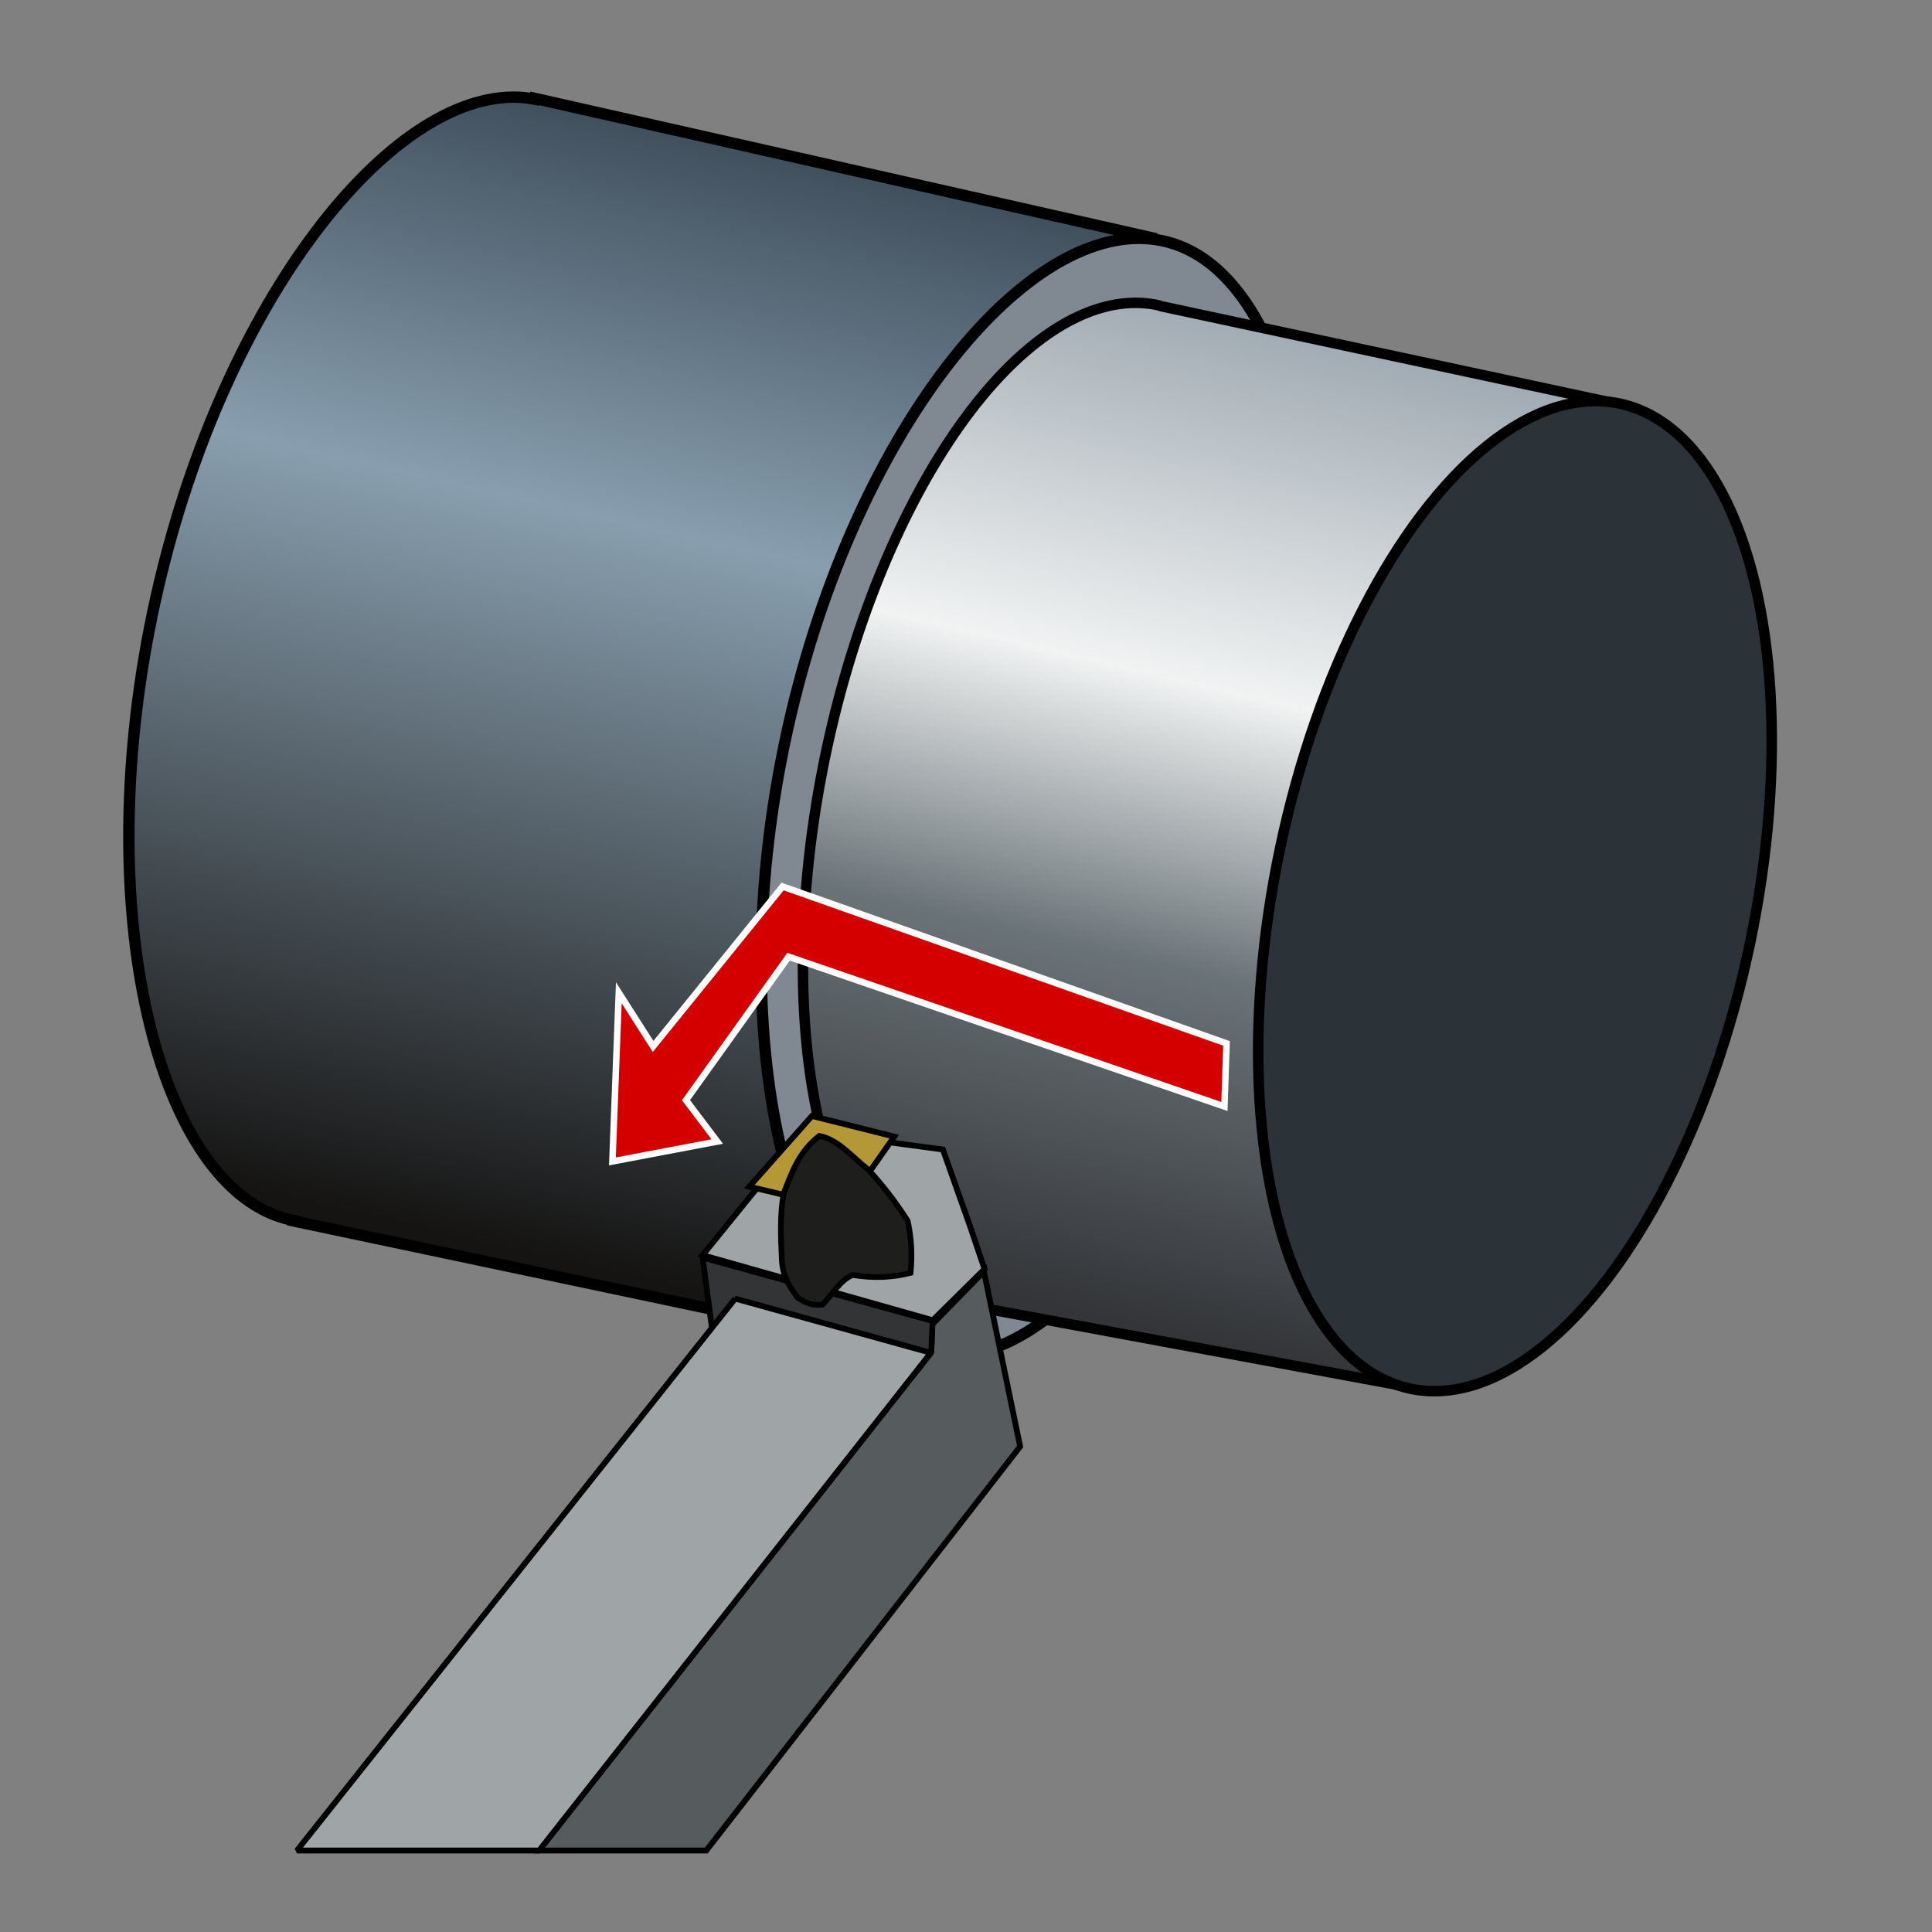
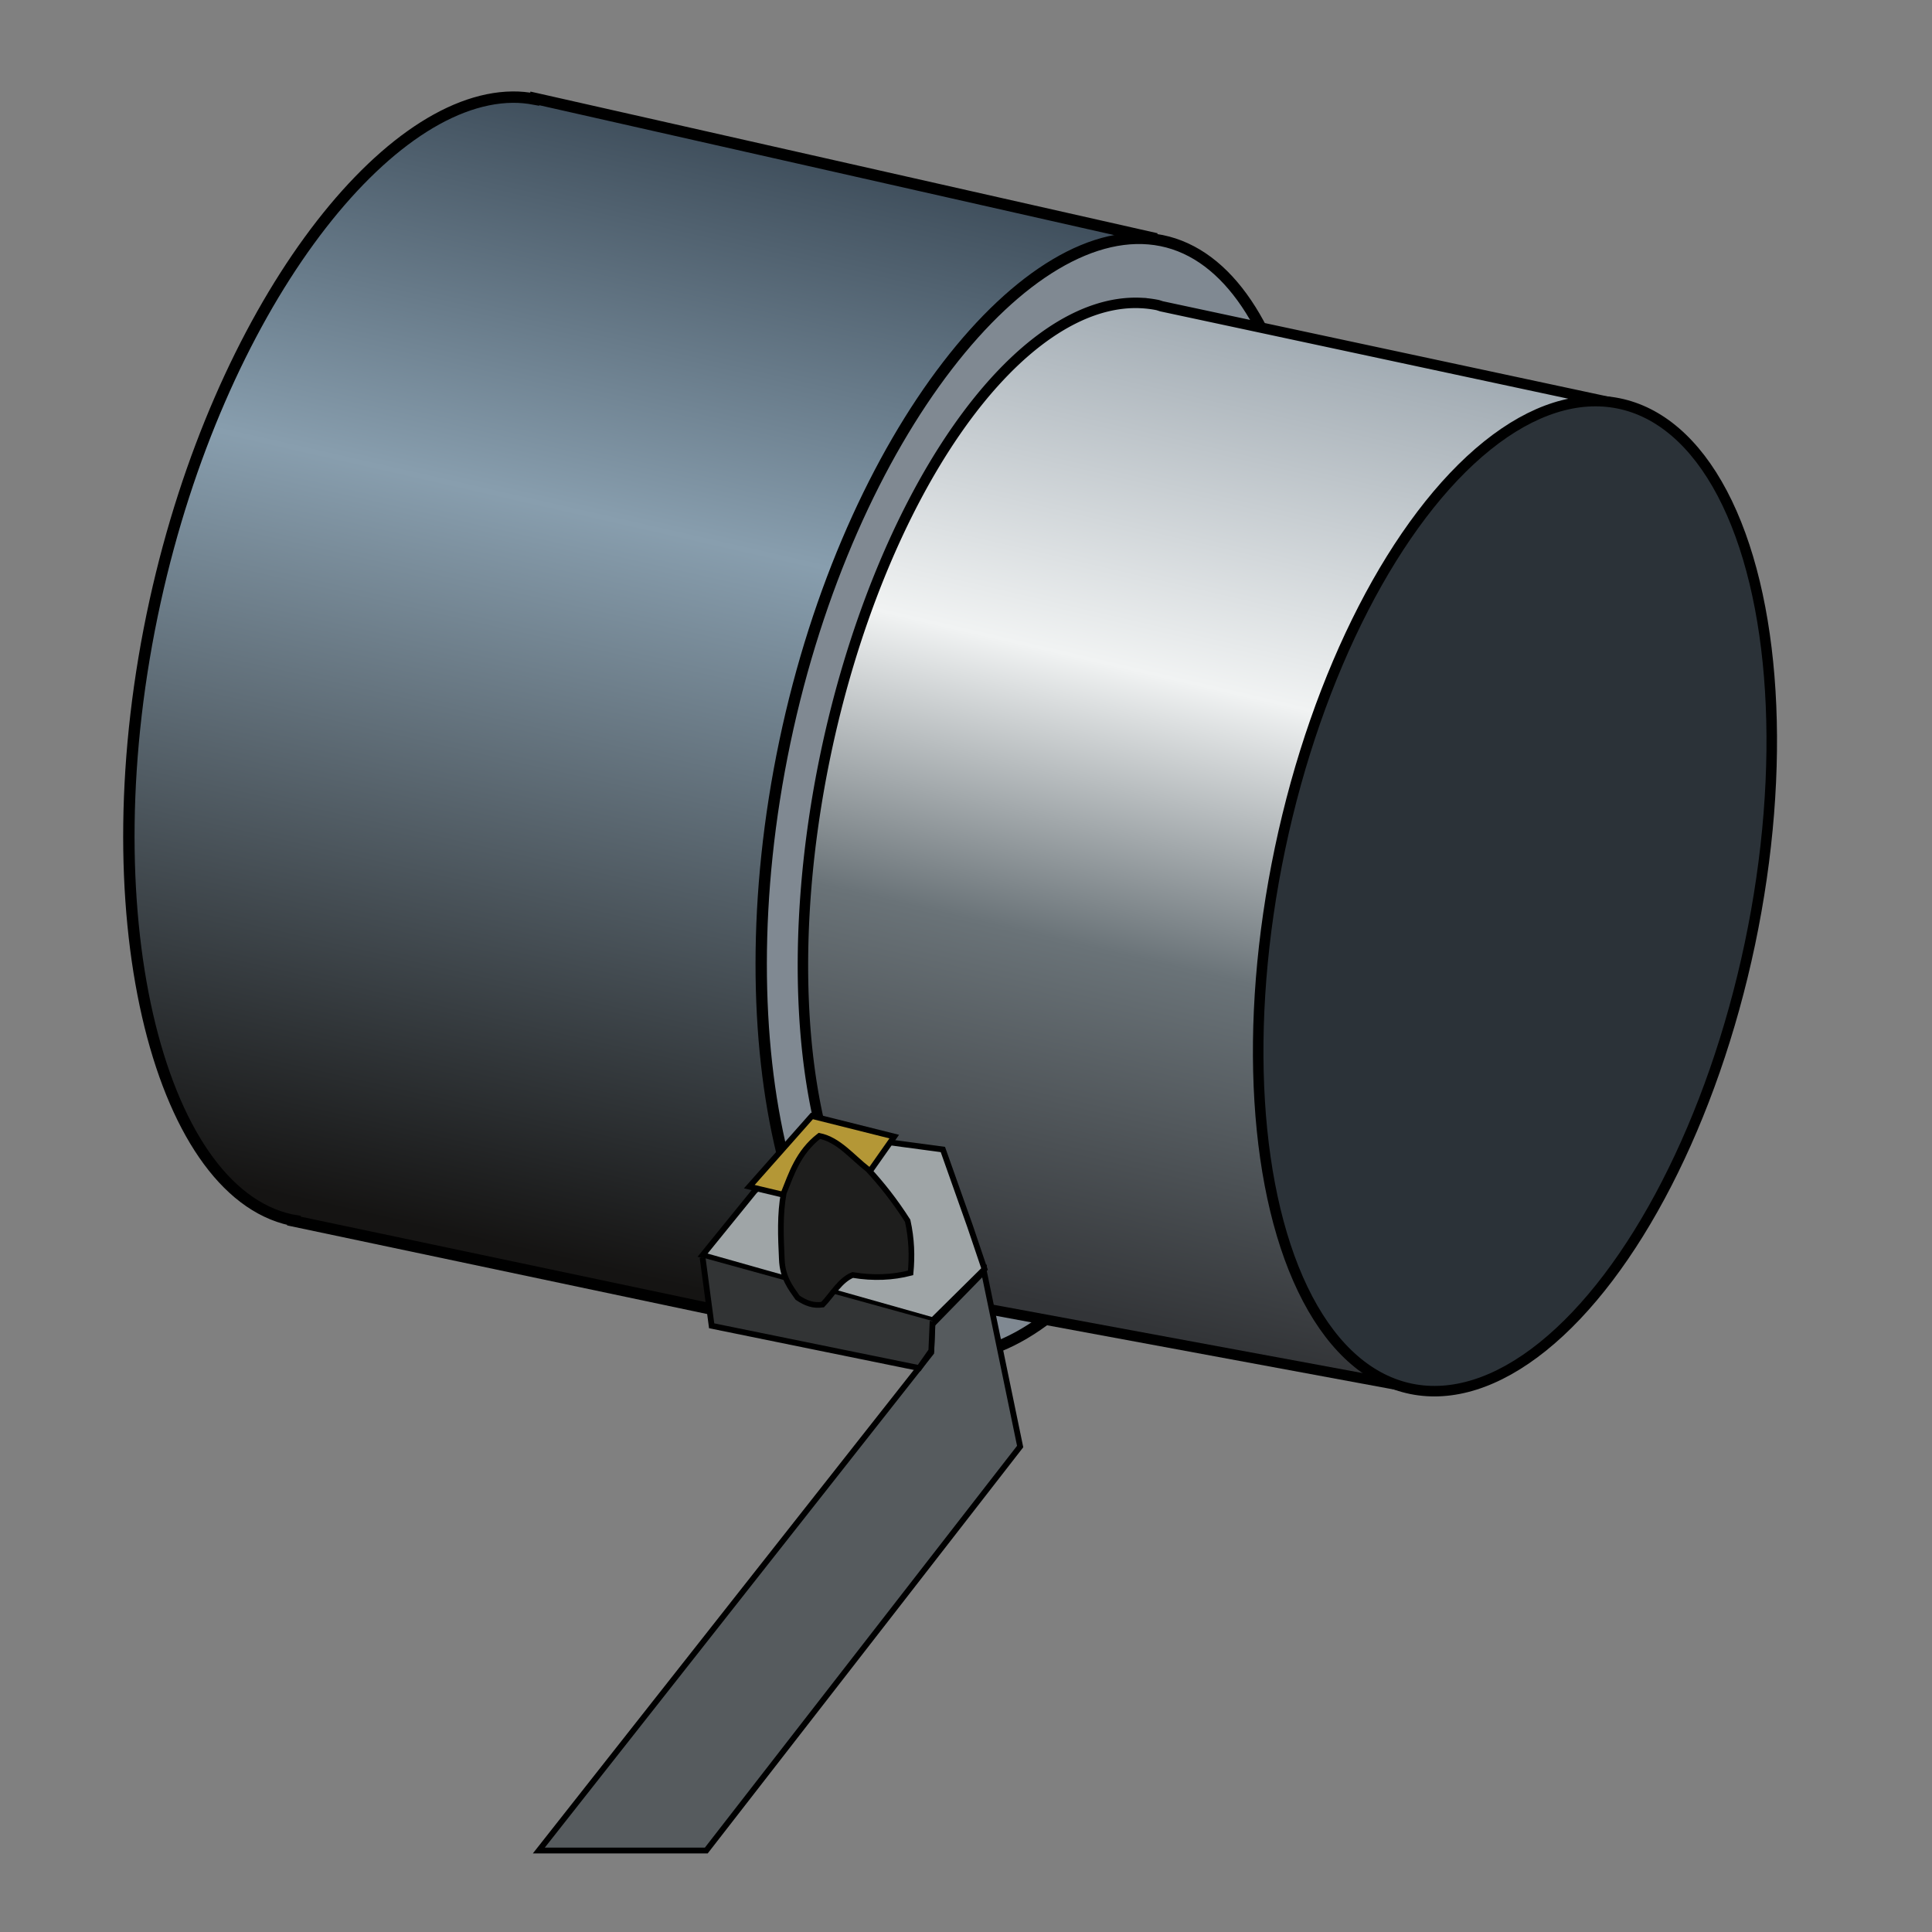
<svg xmlns="http://www.w3.org/2000/svg" xmlns:xlink="http://www.w3.org/1999/xlink" width="28.222mm" height="28.222mm" viewBox="0 0 100 100">
  <rect x="0" y="0" width="100" height="100" fill="#808080" stroke="none" />
  <defs>
    <linearGradient id="b">
      <stop offset="0" stop-color="#333538" />
      <stop offset=".339" stop-color="#6a7378" />
      <stop offset=".604" stop-color="#f1f3f3" />
      <stop offset="1" stop-color="#95a0a9" />
    </linearGradient>
    <linearGradient id="a">
      <stop offset="0" stop-color="#151413" />
      <stop offset=".608" stop-color="#889eae" />
      <stop offset="1" stop-color="#313f4c" />
    </linearGradient>
    <clipPath id="c">
      <path d="M443.183 595.712h73.701v74.599h-73.701v-74.599z" />
    </clipPath>
    <linearGradient xlink:href="#a" id="d" x1="345.598" y1="247.675" x2="359.387" y2="186.863" gradientUnits="userSpaceOnUse" />
    <linearGradient xlink:href="#b" id="e" x1="378.302" y1="251.741" x2="390.676" y2="198.531" gradientUnits="userSpaceOnUse" />
  </defs>
  <g transform="translate(-323.884 -184.176)" stroke="#000">
    <path d="M350.406 189.203c-6.72.079-15.176 11.052-18.486 26.062-3.531 16.011.129 30.553 7.018 32.051.054.012.11.015.164.025l-.008.035 32.609 6.881 11.75-57.785-31.885-7.203-.008.039c-.378-.071-.763-.11-1.154-.105z" fill="url(#d)" stroke-width=".589" />
    <path d="M390.462 227.986c-3.341 15.915-11.649 27.68-18.556 26.278-6.907-1.403-10.739-15.776-7.397-31.691 3.341-15.915 12.591-27.346 19.498-25.944 6.907 1.403 9.797 15.441 6.455 31.357z" fill="#808992" stroke-width=".587" />
    <path d="M382.953 199.859a12.103 26.342 11.755 0 0-16.357 23.463 12.103 26.342 11.755 0 0 6.502 28.229 12.103 26.342 11.755 0 0 .26.033l-.008.037 24.045 4.453 10.164-51.002L384 200.029a12.103 26.342 11.755 0 0-.195-.062 12.103 26.342 11.755 0 0-.852-.107z" fill="url(#e)" stroke-width=".541" />
    <ellipse cx="441.163" cy="145.831" rx="12.408" ry="26.051" transform="matrix(.98 .199 -.206 .979 0 0)" fill="#2b3238" stroke-width=".544" />
  </g>
  <g fill-rule="evenodd">
    <path d="M9.298 257.55l-20.213 8 20.213 8-1.838-6h66.375v-4H7.46l1.838-6z" fill="#d40000" />
    <path d="M50.928 65.81l-2.678 2.744-.049 1.451-20.311 25.777h8.668L52.803 74.873l-1.875-9.062z" fill="#565b5e" stroke="#000" stroke-width=".3" />
    <path d="M39.053 61.655l-2.688 3.312 11.915 3.368 2.679-2.649-.75-2.219-1.406-3.969-6.531-.875z" fill="#9fa5a7" stroke="#000" stroke-width=".3" />
    <path d="M42.024 57.762l-3.24 3.659 4.865 1.161 2.637-3.752z" fill="#b49736" stroke="#000" stroke-width=".3" />
-     <path d="M36.366 65.092l.469 3.531 10.739 2.188.631-.899.067-1.535z" fill="#323435" stroke="#000" stroke-width=".3" />
-     <path d="M38.053 67.216L15.371 95.783h12.535l20.275-25.762-10.129-2.805z" fill="#9fa5a7" stroke="#000" stroke-width=".3" stroke-linejoin="bevel" />
+     <path d="M36.366 65.092l.469 3.531 10.739 2.188.631-.899.067-1.535" fill="#323435" stroke="#000" stroke-width=".3" />
    <path d="M42.581 67.524c.508-.528.898-1.262 1.553-1.531 1.086.181 2.079.128 2.998-.108.083-.861.058-1.752-.151-2.696-.682-1.068-1.365-1.921-2.047-2.657-.814-.627-1.53-1.545-2.525-1.739-1.101.85-1.453 1.997-1.842 2.955-.204 1.104-.156 2.264-.1 3.425.033.961.468 1.497.817 1.995.425.288.824.433 1.296.356z" fill="#1e1e1d" stroke="#000" stroke-width=".293" />
  </g>
-   <path d="M32.03 51.385l-.332 8.731 5.427-1.031-1.619-2.14 5.31-7.426 22.56 7.752.109-3.265-22.978-8.121-6.703 8.279z" fill="#d40000" fill-rule="evenodd" stroke="#fff" stroke-width=".337" />
</svg>